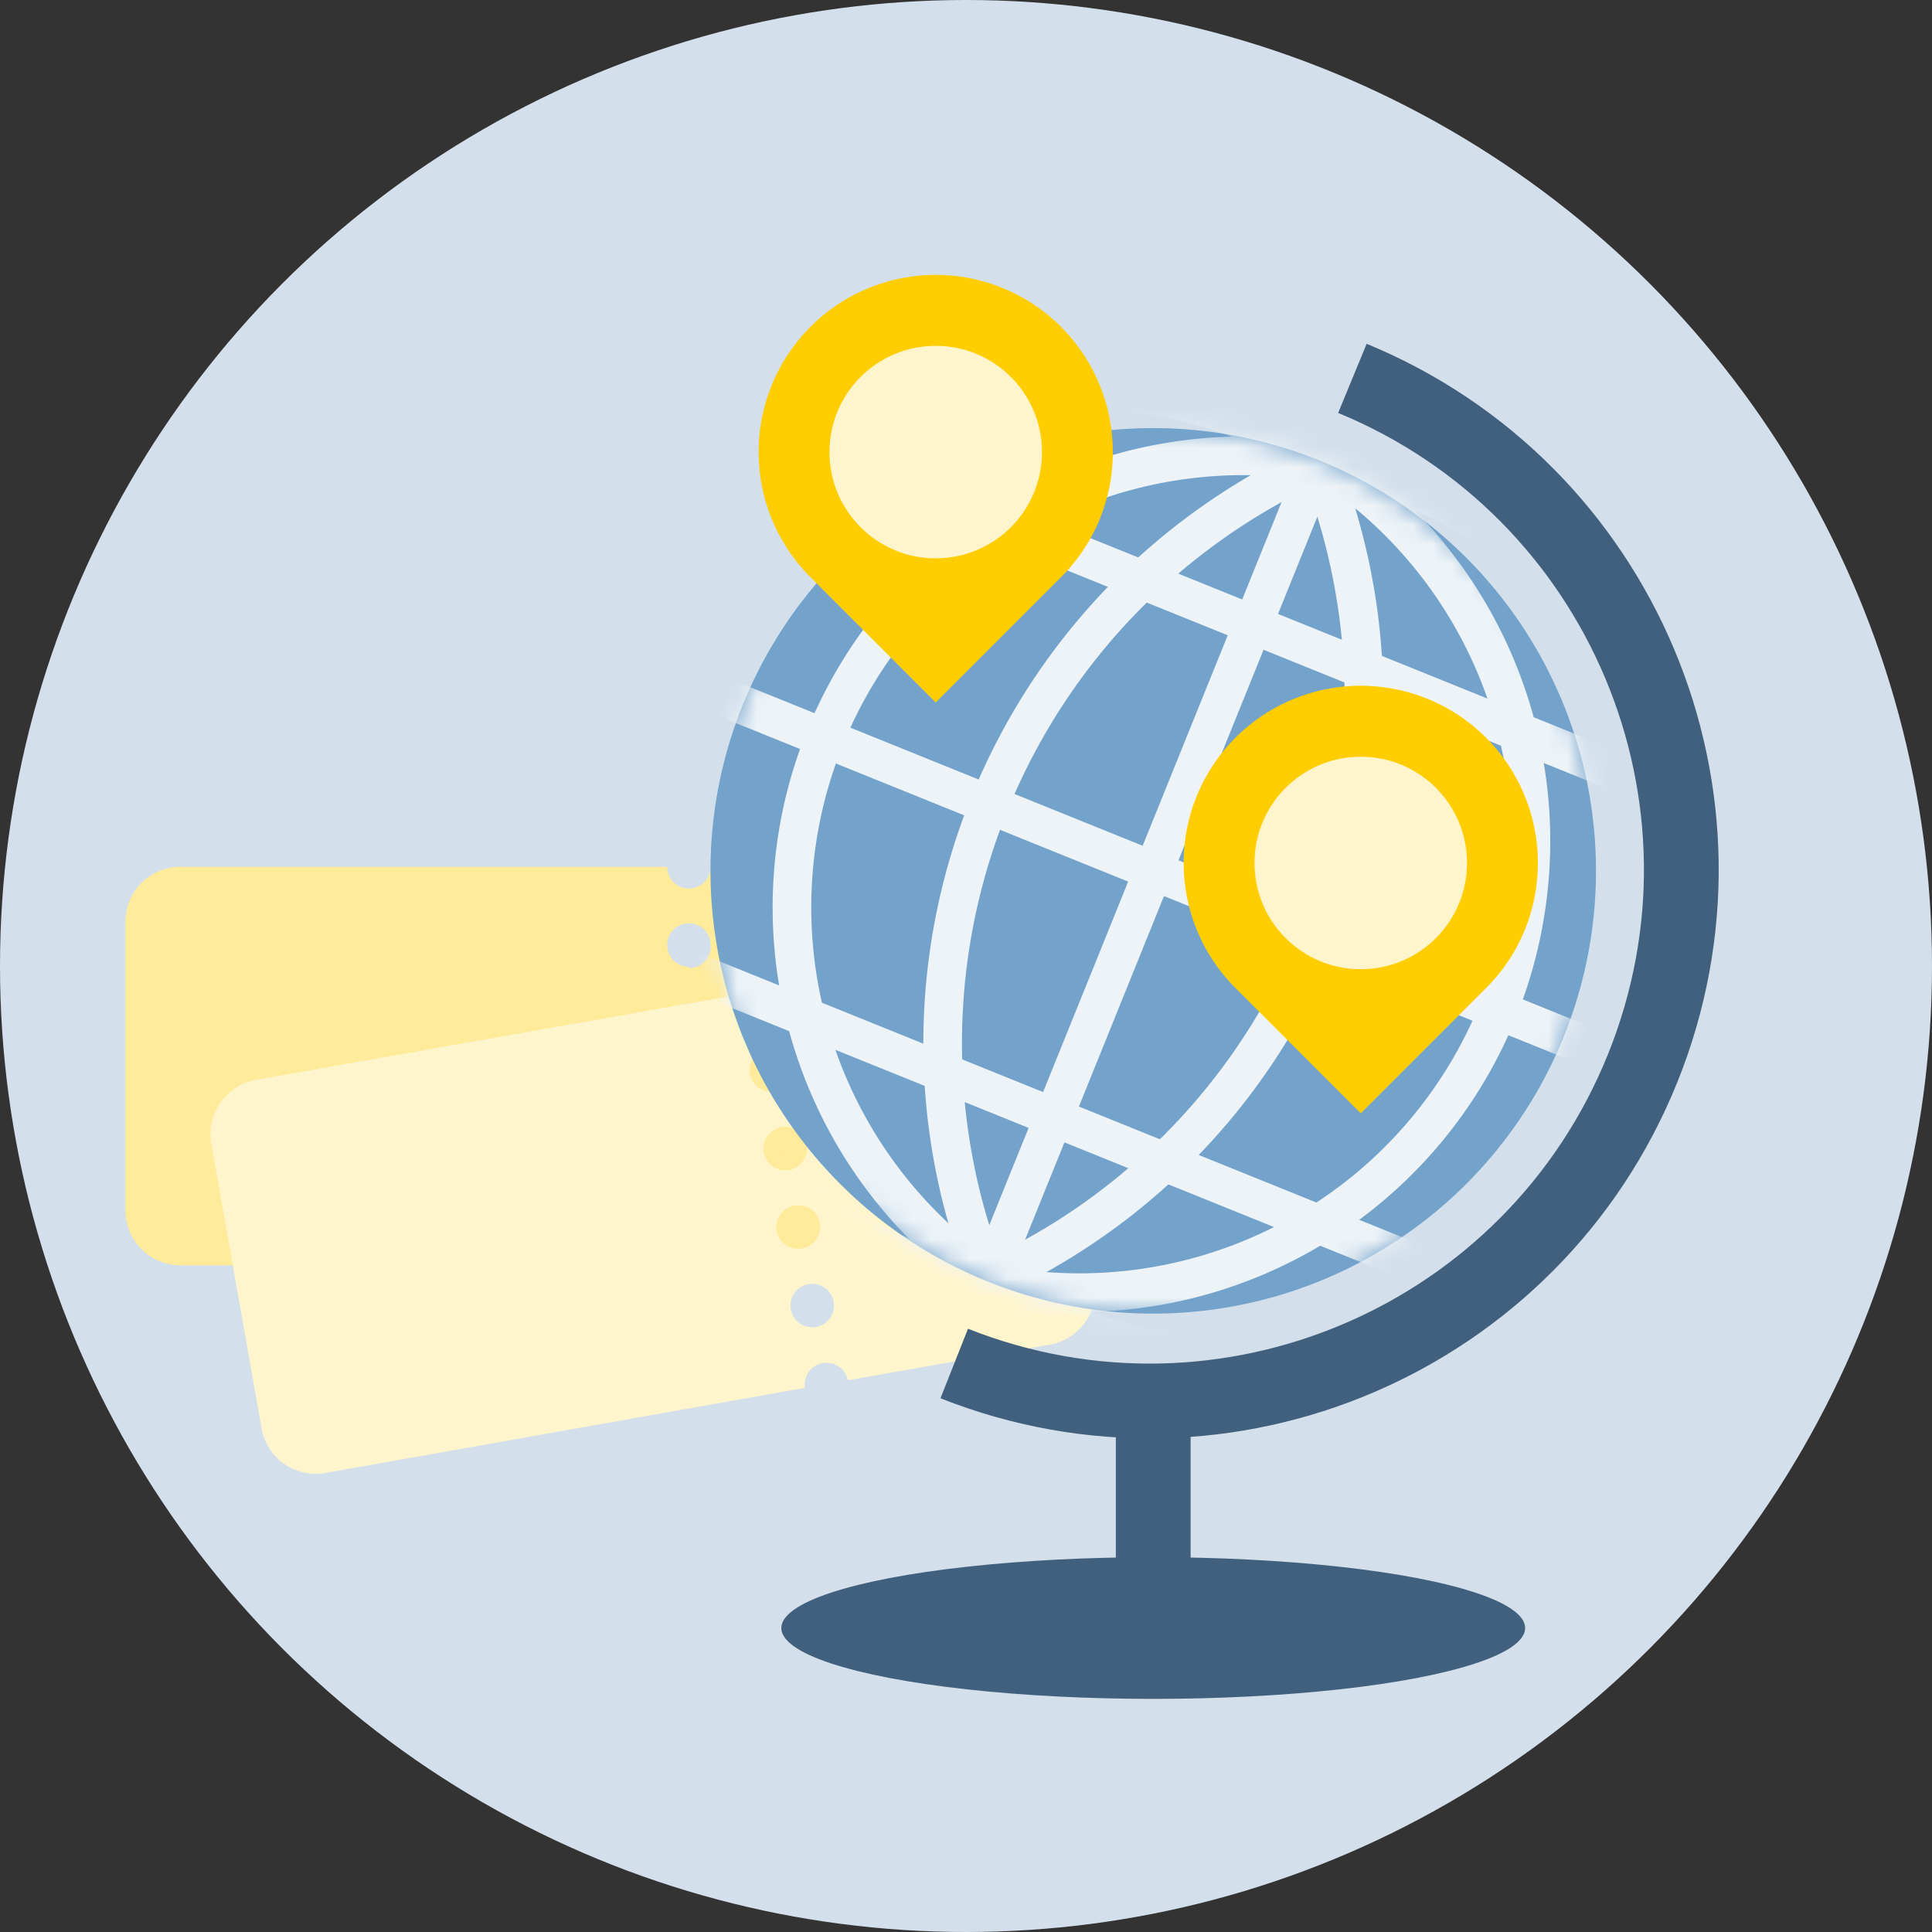
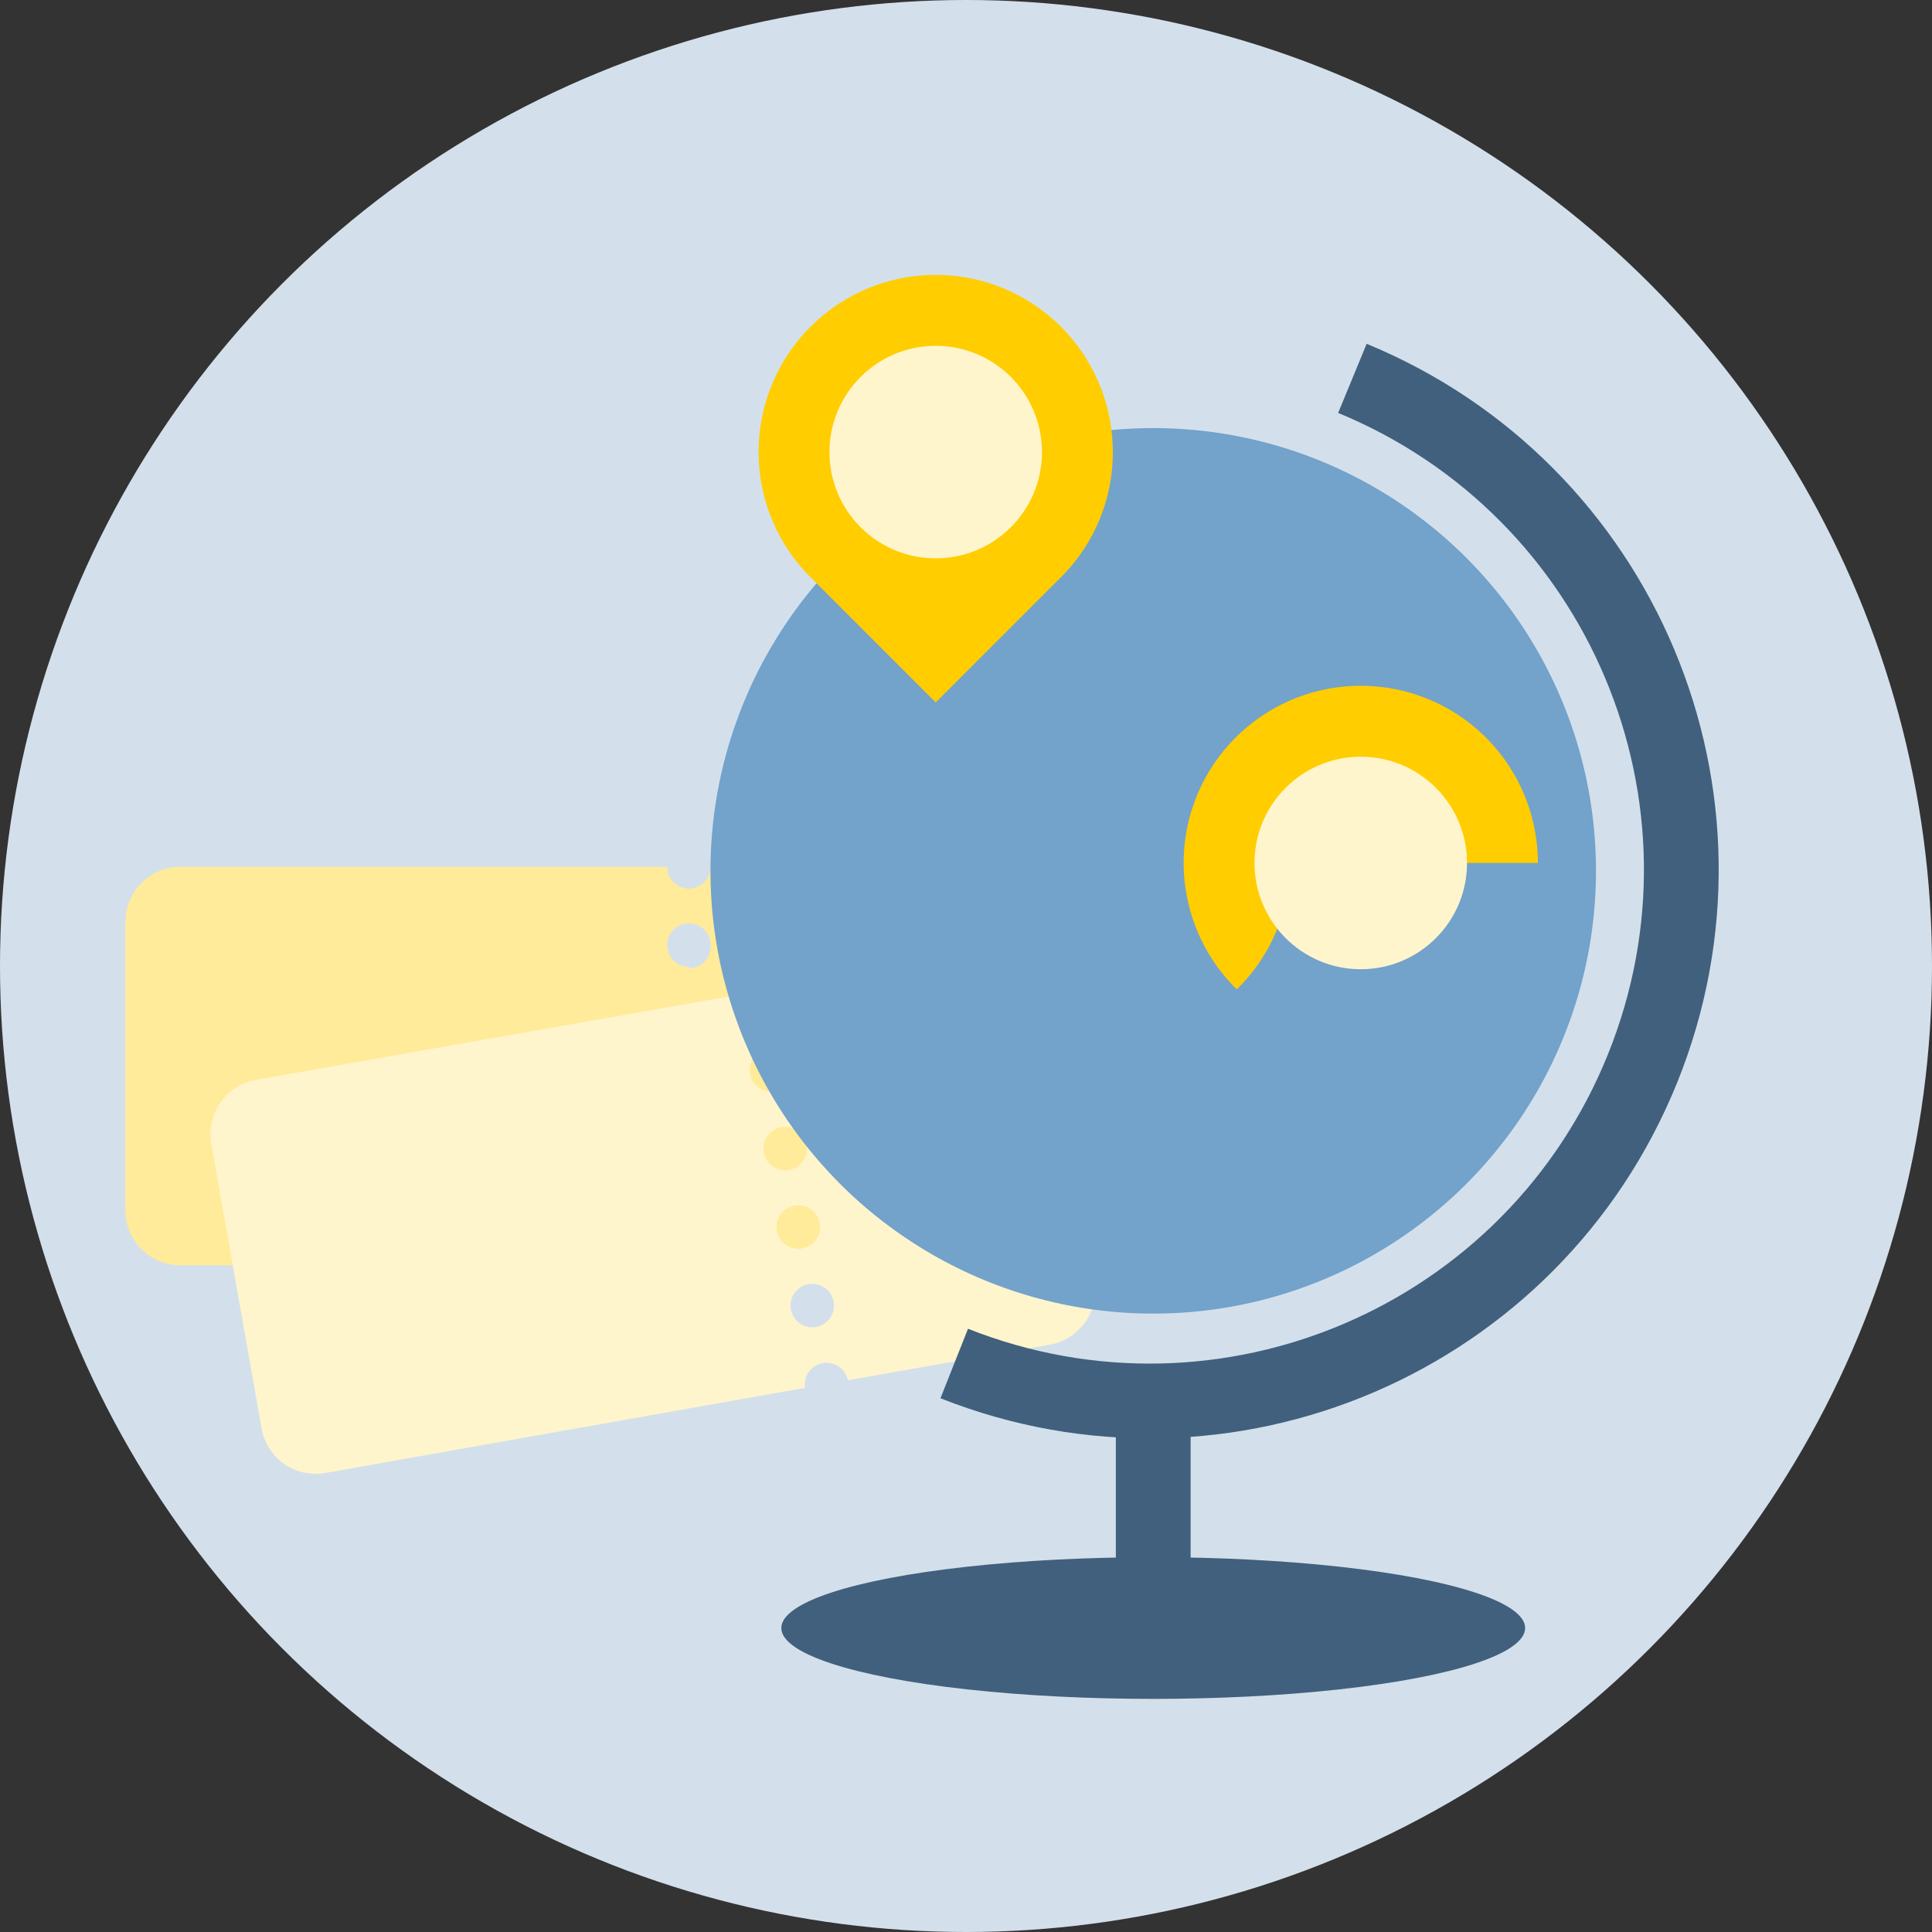
<svg xmlns="http://www.w3.org/2000/svg" xmlns:xlink="http://www.w3.org/1999/xlink" width="100" height="100">
  <rect width="100%" height="100%" fill="#333333" stroke="none" />
  <defs>
-     <circle id="a" cx="23.025" cy="23.408" r="22.917" />
-   </defs>
+     </defs>
  <g fill="none" fill-rule="evenodd">
    <circle cx="50" cy="50" r="50" fill="#D3E0EB" fill-rule="nonzero" />
    <g transform="translate(5.833 14.167)">
      <path d="M41.558 30.7H30.95a1.125 1.125 0 01-2.25 0H3.508a2.85 2.85 0 00-2.85 2.842v14.933a2.85 2.85 0 002.85 2.85H28.7a1.125 1.125 0 012.25 0h10.608a2.85 2.85 0 002.85-2.85V33.542a2.85 2.85 0 00-2.85-2.842zM29.825 48.333a1.125 1.125 0 111.125-1.125 1.133 1.133 0 01-1.125 1.125zm0-4.125a1.125 1.125 0 111.125-1.125 1.133 1.133 0 01-1.125 1.084v.041zm0-4.166a1.125 1.125 0 111.125-1.125 1.133 1.133 0 01-1.125 1.158v-.033zm0-4.167a1.125 1.125 0 111.125-1.125 1.133 1.133 0 01-1.125 1.2v-.075z" fill="#FFEB99" fill-rule="nonzero" />
      <path d="M44.9 35.117l-10.45 1.841a1.126 1.126 0 01-2.217.392L7.417 41.725a2.858 2.858 0 00-2.309 3.333l2.6 14.709A2.842 2.842 0 0011 62.075l24.833-4.408a1.126 1.126 0 012.217-.392l10.45-1.842a2.85 2.85 0 002.308-3.333L48.2 37.425a2.858 2.858 0 00-3.3-2.308zm-8.5 19.4a1.125 1.125 0 11-.381-2.218 1.125 1.125 0 01.381 2.218zm-.717-4.067a1.125 1.125 0 11-.389-2.216 1.125 1.125 0 01.39 2.216zM35 46.392a1.125 1.125 0 11-.381-2.218A1.125 1.125 0 0135 46.392zm-.717-4.067a1.125 1.125 0 11.917-1.3 1.125 1.125 0 01-.95 1.3h.033z" fill="#FFF5CC" fill-rule="nonzero" />
      <circle fill="#73A2CB" fill-rule="nonzero" cx="53.858" cy="30.908" r="22.917" />
      <g transform="translate(30.833 7.5)">
        <mask id="b" fill="#fff">
          <use xlink:href="#a" />
        </mask>
        <g mask="url(#b)" stroke="#EDF3F7" stroke-width="2">
          <g transform="translate(-32.5 -19.167)">
            <circle cx="33.433" cy="33.65" r="33" />
            <circle cx="77.625" cy="51.508" r="33" />
            <circle cx="60.2" cy="44.467" r="23.375" />
            <circle cx="51.7" cy="41.033" r="23.375" />
            <path d="M64.117 21.333L46.942 63.825M33.433 33.65l44.192 17.858M38.583 20.9l44.192 17.858M28.283 46.4l44.192 17.858" />
          </g>
        </g>
      </g>
      <path d="M64.167 5.417c13.972 5.76 20.677 21.716 15.015 35.728-5.663 14.012-21.573 20.829-35.624 15.263m10.3 2v9.167" stroke="#41607D" stroke-width="3.87" />
      <ellipse fill="#41607D" fill-rule="nonzero" cx="53.858" cy="70.1" rx="19.25" ry="3.667" />
      <path d="M51.767 9.233a9.167 9.167 0 10-15.584 6.542l6.417 6.417 6.417-6.417a9.117 9.117 0 002.75-6.542z" fill="#FFCD00" fill-rule="nonzero" />
      <circle fill="#FFF5CC" fill-rule="nonzero" cx="42.6" cy="9.233" r="5.5" />
-       <path d="M73.767 30.5a9.167 9.167 0 10-15.584 6.542l6.417 6.416 6.417-6.416a9.117 9.117 0 002.75-6.542z" fill="#FFCD00" fill-rule="nonzero" />
+       <path d="M73.767 30.5a9.167 9.167 0 10-15.584 6.542a9.117 9.117 0 002.75-6.542z" fill="#FFCD00" fill-rule="nonzero" />
      <circle fill="#FFF5CC" fill-rule="nonzero" cx="64.6" cy="30.5" r="5.5" />
    </g>
  </g>
</svg>